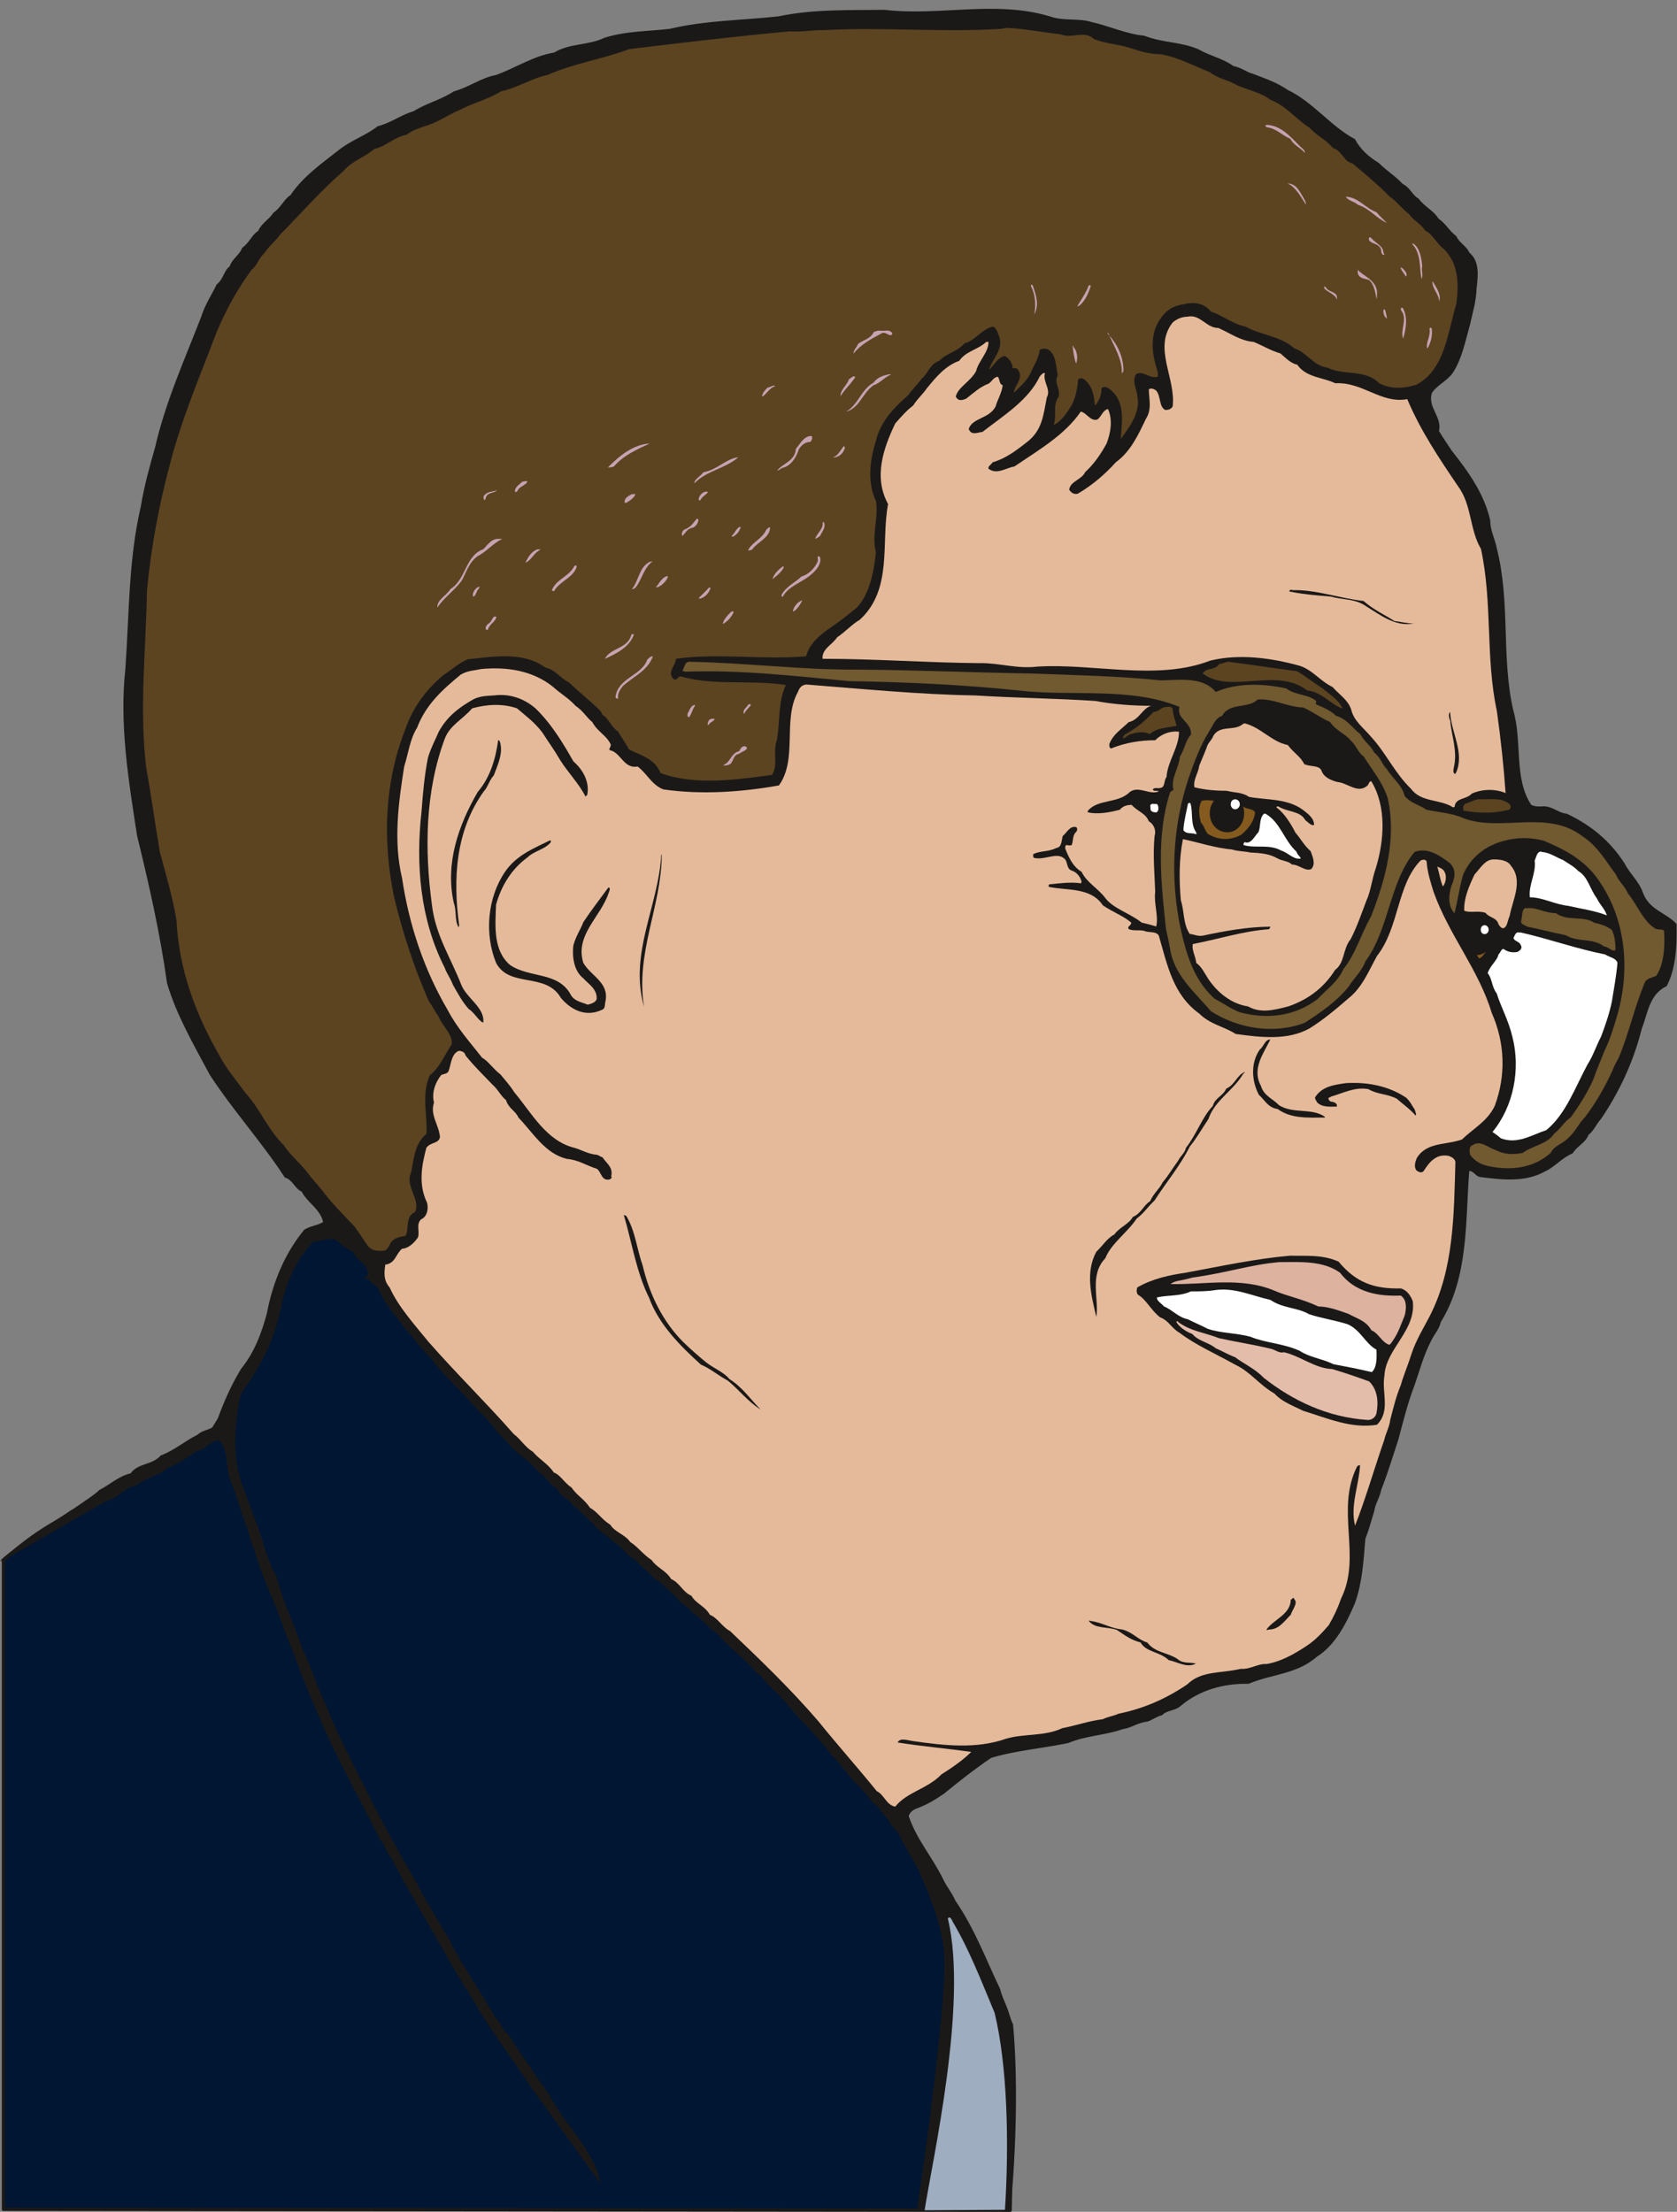
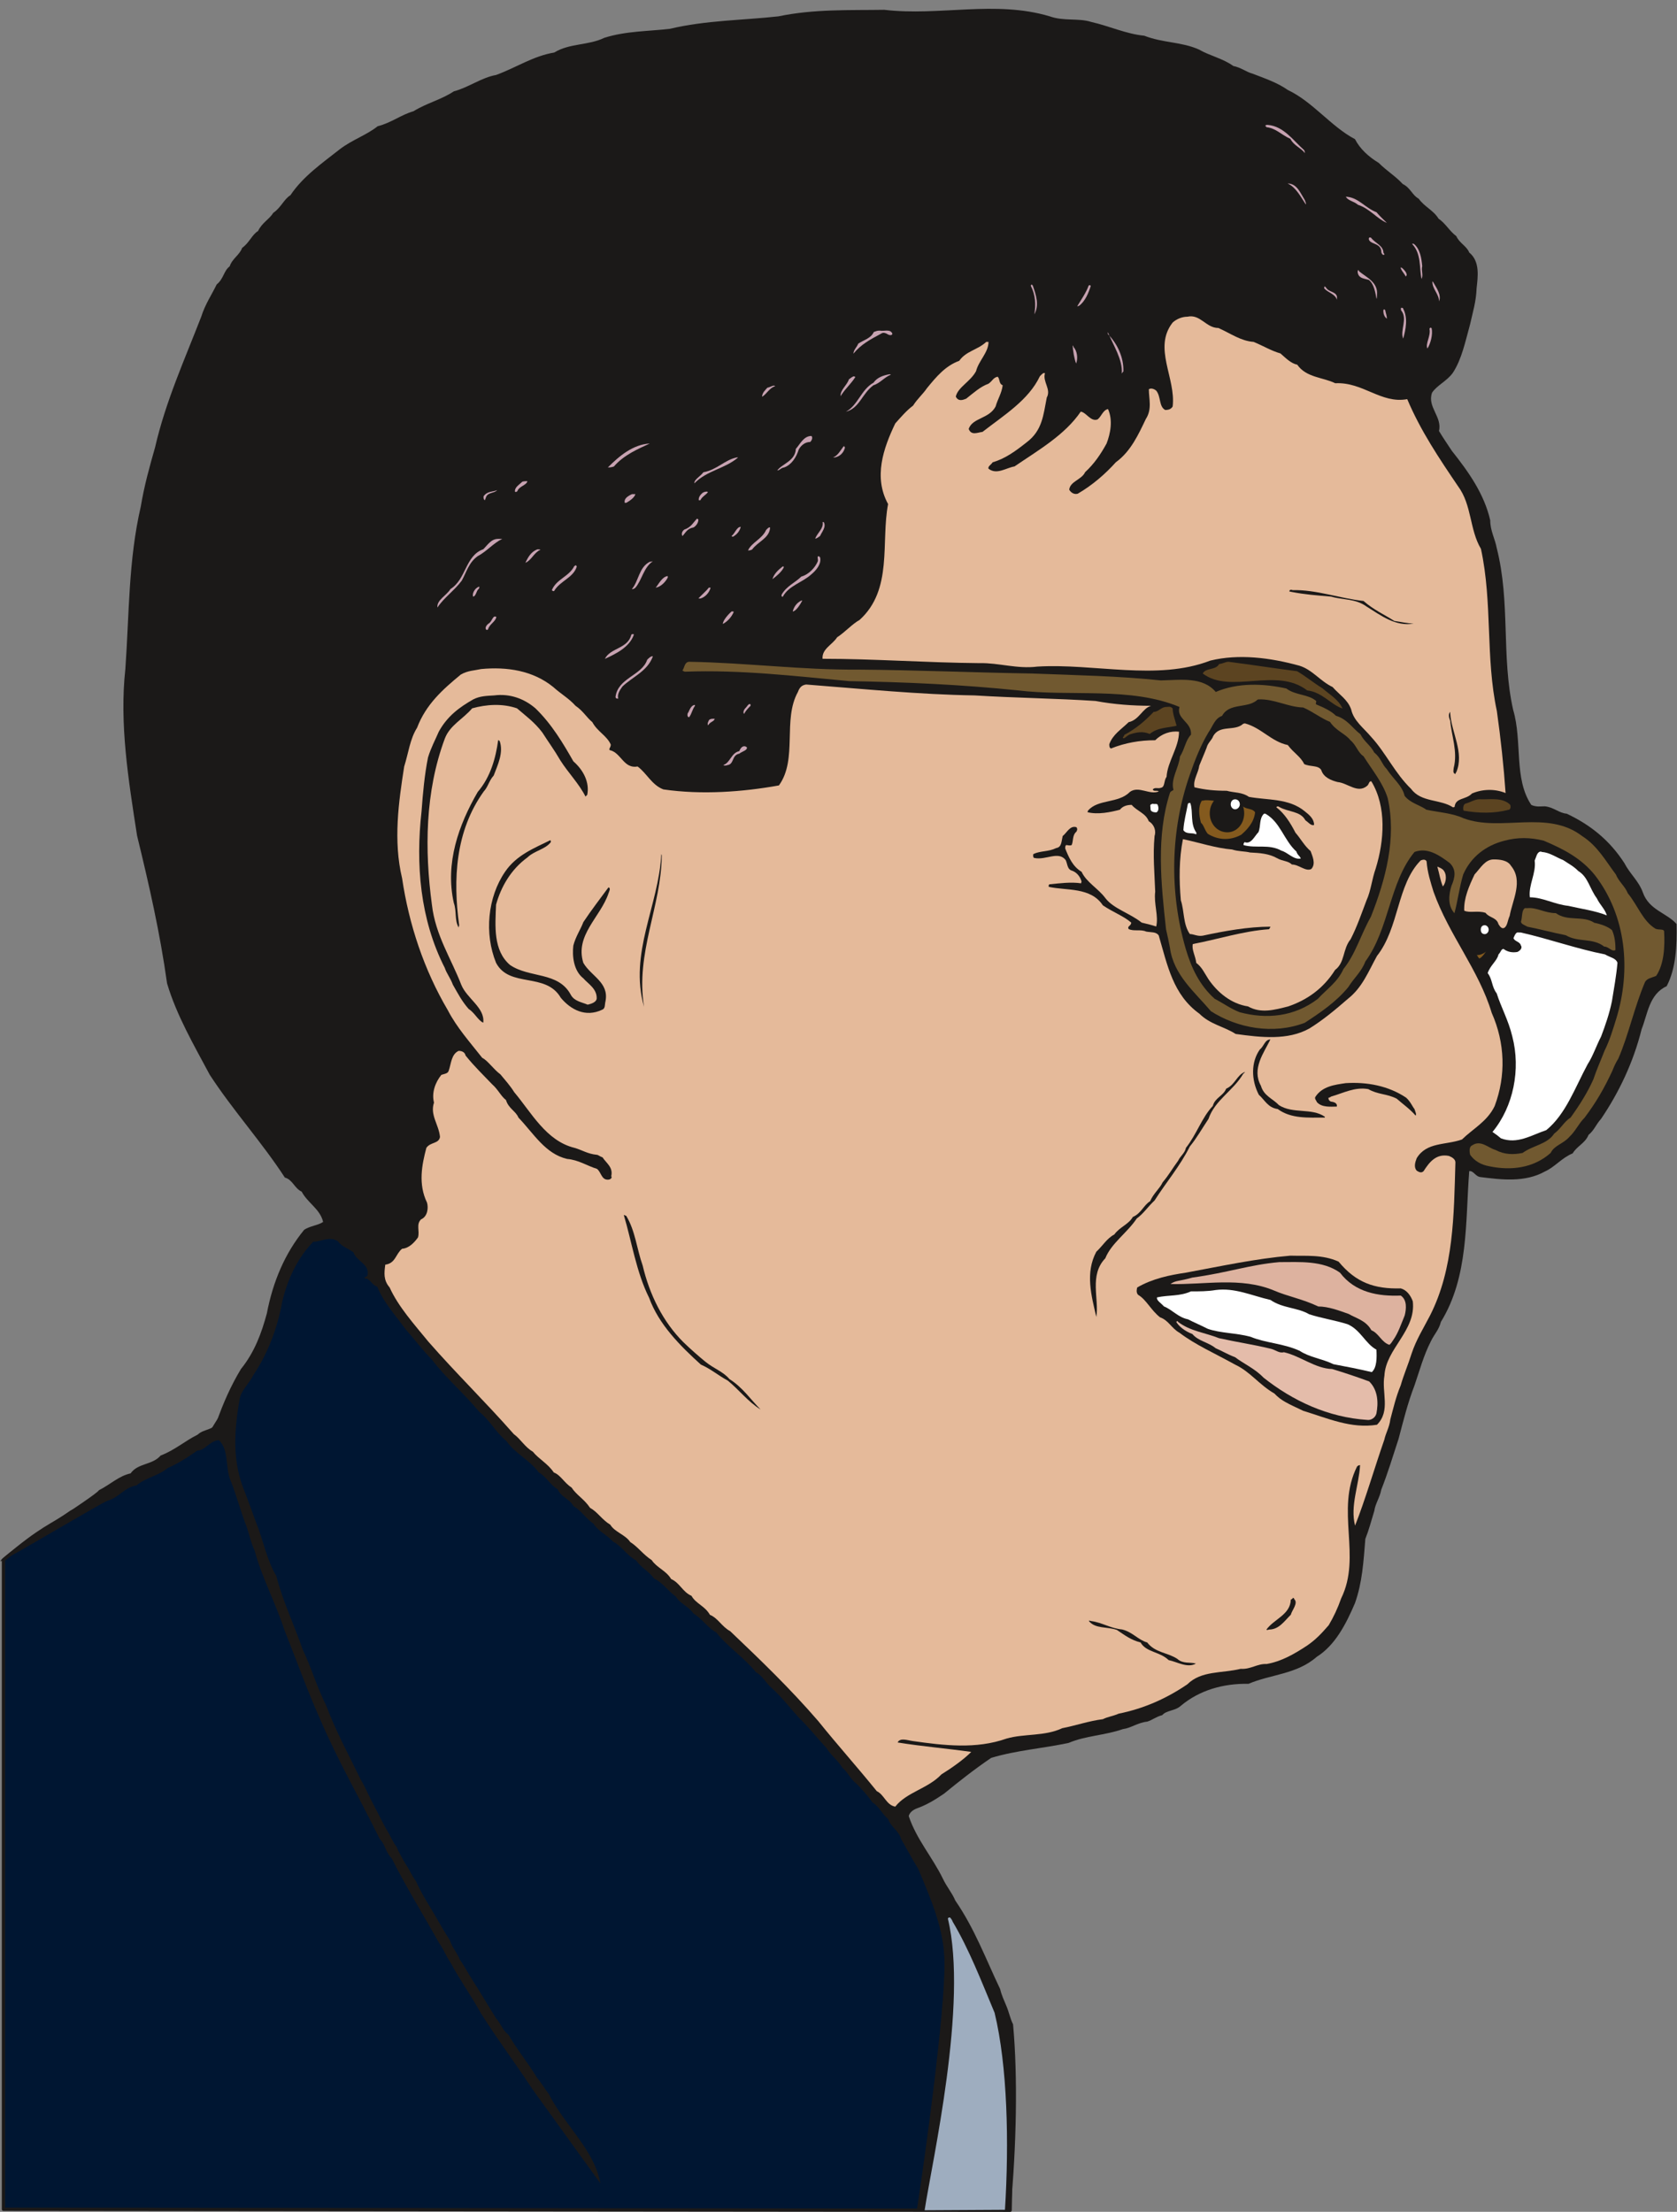
<svg xmlns="http://www.w3.org/2000/svg" xml:space="preserve" width="697.361" height="919.597" fill-rule="evenodd" stroke-linejoin="round" stroke-width="28.222" preserveAspectRatio="xMidYMid" version="1.2" viewBox="0 0 18451 24331">
  <rect x="0" y="0" width="18451" height="24331" fill="#808080" stroke="none" />
  <defs class="ClipPathGroup">
    <clipPath id="a" clipPathUnits="userSpaceOnUse">
      <path d="M0 0h18451v24331H0z" />
    </clipPath>
  </defs>
  <g class="SlideGroup">
    <g class="Slide" clip-path="url(#a)">
      <g class="Page">
        <g class="com.sun.star.drawing.ClosedBezierShape">
          <path fill="none" d="M19 13425h11124v10909H19z" class="BoundingBox" />
          <path fill="#001632" d="M11119 24057c-43-493 165-1493-389-2685-213-360-792-1361-868-1422l-6171-6503c-315 119-551 251-716 1229 0 104-471 762-695 1156-218 157-1158 627-1498 802-224 160-305 153-744 526v7143l11076 11 5-257Z" />
          <path fill="none" stroke="#1B1918" stroke-linejoin="miter" stroke-width="36" d="M11119 24057c-43-493 165-1493-389-2685-213-360-792-1361-868-1422l-6171-6503c-315 119-551 251-716 1229 0 104-471 762-695 1156-218 157-1158 627-1498 802-224 160-305 153-744 526v7143l11076 11 5-257Z" />
        </g>
        <g class="com.sun.star.drawing.ClosedBezierShape">
          <path fill="none" d="M4 96h18445v24214H4z" class="BoundingBox" />
          <path fill="#1B1918" d="m11118 24309-1029-5c89-582 303-2129 303-2703 0-378-155-721-290-1044-71-114-127-223-188-327-25-94-114-132-142-219-71-61-102-142-173-183-56-81-122-152-175-205-71-56-99-132-155-176-54-88-136-147-176-218-102-109-201-236-305-335-104-115-186-224-295-323-66-53-99-134-175-175-137-169-312-278-437-438-99-53-155-152-251-208-56-82-150-109-193-186-92-66-148-157-242-200-58-84-142-117-195-198-104-54-153-153-257-209-66-76-160-109-213-195-89-61-132-143-219-193-50-87-137-97-175-186-89-53-127-142-208-185-104-142-262-208-356-346-114-91-190-238-300-322-170-206-368-371-520-574-109-109-191-224-285-328-119-162-246-300-317-475-66-18-76-94-137-89-11-25 33-10 33-48 12-114-125-142-158-241-66-44-132-66-170-120-91-61-185 5-272 5-180 186-284 422-340 656-54 297-158 569-318 810-53 104-137 170-152 269-61 348-81 683 53 1006 46 119 84 229 127 343 82 203 120 422 224 592 71 279 198 541 289 807 99 205 155 413 259 616 102 277 252 551 381 818 44 71 72 142 115 226 56 109 109 208 155 300 53 81 81 160 124 213 28 71 66 127 94 181 48 66 76 142 120 198 55 124 127 238 193 348 63 109 119 208 180 302 25 81 81 137 109 213 53 71 86 142 130 209 94 147 180 294 269 436 58 66 76 138 137 181 97 170 218 312 315 475 56 66 84 122 127 175 175 345 503 617 569 985l-749-1038c-186-285-394-559-569-839-104-190-229-360-333-556-51-71-76-150-122-208-180-323-366-620-523-935-71-71-71-155-132-213-219-445-460-859-656-1318-147-328-264-659-393-982-104-315-247-574-328-874-41-86-56-170-84-251-66-170-109-333-170-493-76-152-20-361-140-470-104 10-150 115-236 115-109 76-208 142-328 193-99 86-241 104-340 190-137 23-190 132-322 170-54 15-1126 656-1176 666-5-64 1051-722 1084-783 125-63 219-157 348-185 79-114 241-91 330-196 158-61 267-160 409-231 66-63 175-48 203-129 77-219 163-412 272-592 150-186 226-394 285-612 66-346 198-661 411-920 66-43 153-48 208-86-33-142-170-208-236-333-81-38-99-132-185-155-252-388-569-736-826-1130-175-328-365-653-470-1006-78-559-198-1084-330-1625-96-618-195-1230-129-1832 43-602 33-1199 170-1789 38-229 96-437 157-650 115-503 328-973 508-1438 43-137 115-241 170-355 77-61 77-150 143-199 28-86 109-124 137-203 81-58 109-147 175-185 43-92 125-130 168-201 84-56 117-150 188-193 139-208 353-356 546-508 137-104 289-152 414-251 150-38 259-127 394-165 149-92 302-125 444-219 163-43 305-152 465-180 223-82 409-209 640-247 168-104 376-76 551-162 241-76 488-71 722-99 393-94 810-94 1193-137 394-82 784-66 1165-72 607 72 1219-108 1821 72 152 55 317 17 454 61 209 48 384 132 585 152 208 81 411 66 602 152 124 71 266 99 378 181 86 17 142 66 211 84 137 53 274 99 389 180 274 129 477 404 739 541 56 109 152 195 261 261 89 89 188 148 264 232 87 43 105 124 176 162 63 89 162 127 218 219 81 56 120 137 196 193 33 76 114 109 142 180 122 99 94 272 81 394-5 147-43 266-71 393-53 191-91 384-190 536-66 92-176 138-229 219-56 157 114 266 76 421 49 82 99 153 142 219 186 234 356 475 422 764 0 115 53 204 71 303 153 600 49 1192 181 1781 104 351 5 757 200 1047 56 25 104 15 148 15 99 10 160 76 241 81 269 127 475 297 635 544 61 119 157 195 203 322 69 196 262 224 371 348 5 231-5 488-109 684-193 88-209 307-275 472-91 366-251 699-447 988-56 61-76 127-137 175-38 94-127 122-175 204-119 48-198 152-307 200-219 122-480 89-704 61-61-5-76-71-127-66-43 554-5 1161-312 1659-21 86-72 134-110 213-81 158-124 323-180 485-76 198-124 394-175 587-64 196-120 381-191 561-15 84-66 155-76 231-33 110-61 214-99 310-20 247-33 478-114 706-99 232-219 465-422 592-218 192-508 192-749 296-280-5-541 71-744 241-64 59-158 48-206 104-66 16-109 54-165 71-104 11-181 72-267 82-203 71-406 71-597 152-284 61-574 81-853 165-191 130-351 257-519 394-104 71-193 124-302 163-43 17-76 45-86 83 86 257 261 452 376 689 43 91 99 152 137 241 213 310 333 638 493 973 15 66 43 124 66 180 33 76 43 142 76 208 53 574 38 1339-28 2040Z" />
        </g>
        <g class="com.sun.star.drawing.ClosedBezierShape">
          <path fill="none" d="M1574 307h14464v13455H1574z" class="BoundingBox" />
-           <path fill="#5C4421" d="M11085 307c198 10 383 48 584 71 127 53 259-51 368 53 137 51 272 56 405 99 109 38 213 66 323 66 198 33 371 130 541 196 99 76 213 89 307 147 130 56 262 79 366 160 175 66 279 213 427 305 86 94 185 132 256 221 109 38 119 152 218 172 143 122 285 237 407 364 86 58 135 134 211 190 61 81 137 114 183 186 91 48 124 142 200 198 170 162 170 399 142 607-99 327-124 716-436 889-143 46-285 51-412-15-152-158-394-82-566-171-160-20-226-167-369-213-152-137-360-142-536-239-142-28-246-122-381-165-76-99-198-109-297-81-119 15-195 66-261 162-99 143-99 323-54 488 10 48 38 104 26 147-87 28-163-76-239-27-46 83 10 165 15 241 38 180-86 338-181 470 10-191 56-414-127-551-31-23-59-28-86-6 0 77-28 143-72 191-10-99-22-213-119-290-28-17-56-12-66 5-10 105-28 196-71 280-56 86-109 175-198 218 38-104-16-218 56-312 20-86-56-153-11-234-22-104-17-226-104-284-38-13-71-13-94 5-15 104-71 175-104 261-48 89-119 148-180 209 0-76 109-153 48-247-20-38-48-15-63-23 0-53-33-101-84-134-76 10-125 109-175 152 27-109 165-223 111-366-17-50-33-99-71-109-127 33-193 153-312 186-76 91-203 109-275 190-109 38-124 142-195 198-56 77-109 120-147 181-160 137-308 294-356 503-71 223-94 459 0 660 33 185-51 384 0 564-23 223-71 460-208 607-99 81-181 147-285 218-122 82-241 182-274 319-475 43-973-38-1433 28-5 76-91 142-38 208 10 25 33 20 38 20 23-10 28-38 56-33 366 105 775 33 1153 94-89 186-61 404-99 607-48 138 18 272-53 381-406 56-854 117-1227-20-63-165-234-198-348-262-38-78-84-127-117-193-76-48-101-142-172-185-8-15-18-33-23-43-115-114-237-208-346-313-96-48-152-142-261-165-252-180-569-119-850-91-104 38-180 119-266 170-199 163-346 371-422 594-236 597-252 1227-127 1850 99 408 221 777 383 1148 44 61 72 119 110 175 43 104 155 190 142 300-86 127-125 246-241 340-97 213-21 455-38 645-135 114-135 274-168 422-71 157 109 299 43 437-114 53-61 190-104 261-71 13-137 28-165 82-26 45-43 83-81 83-72 5-133-5-171-56-53-81-96-142-142-208-134-142-251-256-361-404-58-71-109-124-162-195-84-109-186-188-257-297-183-181-259-399-421-574-104-143-214-272-285-409-269-465-449-958-475-1494-45-262-117-503-183-749-53-313-96-628-152-940-75-655 0-1295 10-1937 46-477 132-942 254-1394 130-503 333-973 513-1450 104-247 224-465 384-684 63-48 81-132 134-175 56-86 127-137 181-213 231-234 449-485 696-699 99-114 241-155 338-241 137-33 218-132 355-157 66-51 127-67 198-94 148-39 257-127 381-176 166-86 319-119 461-208 180-38 345-147 511-180 294-130 617-176 901-285 595-71 1181-142 1766-195 137 10 261-18 378-13 660-37 1300 28 1951-15 33-5 45-10 66-10Z" />
        </g>
        <g class="com.sun.star.drawing.ClosedBezierShape">
          <path fill="none" d="M9050 3480h7517v5403H9050z" class="BoundingBox" />
          <path fill="#E5BA9A" d="M13064 3484c143-32 204 124 341 124 137 61 246 143 388 153 110 46 196 99 295 127 61 53 114 109 185 124 99 143 285 138 418 204 305-16 503 228 792 175 148 350 351 651 559 958 153 206 125 475 252 689 129 597 48 1191 175 1784 43 305 76 612 96 902-119-49-256-44-370 5-66 71-181 43-191 147-8 5-18 5-18 5-137-91-350-53-459-201-181-175-280-398-437-569-87-104-196-180-224-307-38-109-132-163-204-246-137-65-224-192-366-235-322-89-668-132-980-56-584 226-1278 28-1903 66-223 28-426-43-633-38-587-5-1161-48-1730-48-9-109 109-155 160-236 92-61 168-148 247-191 370-335 233-853 314-1275-162-295-53-612 79-887 64-72 125-143 196-196 48-76 109-127 152-191 104-127 203-246 356-302 76-109 203-119 297-208h25c0 117-109 208-137 322-63 117-200 176-223 280 28 56 76 38 114 23 84-66 155-132 246-165 46-33 51-66 100-77 28 23 11 77 56 94-12 92-56 153-78 234-73 137-253 122-296 246 28 77 99 39 152 33 238-185 507-350 631-612 23-23 38-43 56-33-28 94 71 176 20 267-38 193-48 363-223 494-119 94-236 180-372 218-18 28-56 46-46 71 90 71 194-10 286-25 264-180 554-346 729-603 63 10 109 114 185 86 43-33 59-104 115-114 55 124 27 267-16 379-66 120-137 224-236 315-38 84-165 100-175 193 23 39 61 54 94 44 162-94 305-219 419-346 165-119 251-311 330-476 71-109 33-223 33-327 26-18 64 0 81 15 54 66 28 175 99 213 39 0 64-10 82-38 38-312-219-645 0-924 43-39 104-64 162-64Z" />
        </g>
        <g class="com.sun.star.drawing.ClosedBezierShape">
          <path fill="none" d="M14186 6488h1369v380h-1369z" class="BoundingBox" />
          <path fill="#1B1918" d="M14224 6492c256-7 519 91 778 119 114 100 229 149 339 220 76 10 142 28 213 28-196 38-362-89-519-187-122-89-264-71-389-109-156-13-290-23-433-51-17-5-27-5-27-5 0-22 20-22 38-15Z" />
        </g>
        <g class="com.sun.star.drawing.ClosedBezierShape">
          <path fill="none" d="M7508 7280h10806v5573H7508z" class="BoundingBox" />
          <path fill="#715930" d="M7584 7280c619 10 1232 91 1859 86 640 5 1285 33 1910 43 480 18 968 28 1420 76 214-5 461-43 603 127 241-104 526-94 777-38 99 76 241 61 328 137 5 10-10 26 0 38 81 33 165 72 218 125 127 38 181 137 269 203 44 86 110 119 153 203 71 54 81 125 137 181 71 109 170 180 196 294 66 82 165 99 241 153 137 28 289 38 409 94 411 152 919-99 1303 195 170 109 256 269 371 422 33 81 99 127 132 208 109 132 165 306 305 390 40 15 83 0 94 25 10 170 0 363-87 493-51 23-94 23-122 66-119 279-180 579-294 843-33 54-49 92-66 135-92 198-181 350-305 515-71 72-99 148-170 214-66 76-165 91-204 175-190 168-436 196-673 147-96-17-167-61-213-127-10-43-10-91 23-104 94-63 175 28 256 51 99 53 199 53 298 33 114-84 271-94 348-213 71-51 109-132 180-176 99-137 188-279 251-421 38-114 84-214 122-313 59-119 92-233 130-355 165-536 109-1130-234-1576-152-190-350-290-564-381-152-38-289-38-432 0-208 53-370 180-454 371-43 142-59 289-97 427-78-87-61-209-33-300 43-99 54-180-18-252-119-89-246-175-388-122-277 336-277 845-541 1205-43 115-130 186-186 280-137 167-312 284-480 394-350 134-744 58-1033-127-176-209-412-399-451-699-15-79-28-137-43-203-56-514-109-1025 43-1500 10-23 33-23 39-33-34-119 61-246 71-366 56-88 61-180 122-241 10-142-165-170-127-305-537-226-1205-111-1784-183-612-63-1234-91-1847-101-602-56-1198-127-1811-104-17-5-27-13-27-13 22-25 22-96 76-96Z" />
        </g>
        <g class="com.sun.star.drawing.ClosedBezierShape">
          <path fill="none" d="M13233 7280h1539v515h-1539z" class="BoundingBox" />
          <path fill="#5C4421" d="M13517 7280c258 33 499 71 755 104 105 63 182 129 276 186 81 71 180 125 223 224-124-39-223-181-389-199-338-262-842 46-1149-186 33-66 142-33 180-104 43-5 71-25 104-25Z" />
        </g>
        <g class="com.sun.star.drawing.ClosedBezierShape">
          <path fill="none" d="M4230 7353h12303v12523H4230z" class="BoundingBox" />
          <path fill="#E5BA9A" d="M5293 7360c284-27 569 16 792 196 94 84 175 127 247 208 83 56 121 127 185 180 56 105 160 148 203 247 0 33-28 51-10 61 124 28 152 208 305 180 99 71 155 203 284 252 423 61 872 28 1271-44 209-289 38-721 209-1028 20-56 48-76 91-82 630 49 1242 110 1854 120 450 28 907 33 1329 61 203 38 411 53 612 53-97 28-130 155-247 180-86 84-172 133-213 242 0 23 0 38 18 48 157-63 317-91 487-91 72-72 168-105 262-94 0 175-127 327-137 497-33 44-15 110-61 120-38 13-64-10-91 18 10 28 48 5 66 22-99 44-221-66-318 6-127 129-350 76-460 205-5 8-5 18-5 18 115 28 252 0 356-28 33-43 86-53 129-53 61 71 155 91 188 180 64 38 82 109 64 163-20 213 0 411 7 612-17 132 39 269 11 383-44-15-99-28-160-43-130-104-310-152-399-269-81-109-208-173-262-290-99-58-142-162-180-256 0-20 0-28 10-38 18 0 38 10 61 0 20-43 5-109 53-148 13-27 8-33 0-48-71-23-104 59-152 97-15 61-10 122-71 132-87 43-170 28-252 66-5 20 0 43 11 43 127 28 264-81 345 23 23 48 15 104 76 119 56 23 89 76 99 120-5 7-5 17-5 17-114-17-236 0-350 11-5 5-11 17-5 28 195 43 459 0 594 203 112 76 231 119 312 190 0 38-48 38-28 71 56 28 132 0 193 28 54 10 110 0 138 43 96 329 157 652 447 860 119 119 275 142 399 223 280 39 574 72 811-60 157-97 294-214 426-328 158-125 224-300 318-470 246-313 218-783 480-1050 28-13 56-13 66 10 10 127 43 224 76 333 170 477 498 859 640 1332 148 333 158 693 33 1026-81 170-241 251-360 368-181 64-389 26-498 206-18 46-33 99 0 137 28 18 53 28 76 5 66-104 142-195 279-167 38 15 71 38 71 71-17 579-17 1168-279 1684-76 147-152 266-203 419-38 122-86 231-120 350-53 127-81 252-114 374-10 86-51 152-66 223-109 313-208 656-322 946-56-219 43-443 55-666-17 0-27 10-33 15-241 483 54 986-175 1451-38 109-84 206-137 295-81 94-147 162-236 223-142 94-285 176-447 204-104-5-176 61-285 53-209 51-433 18-587 170-234 160-486 269-755 323-63 28-119 33-175 61-158 20-300 71-447 99-191 91-417 58-612 114-336 119-689 76-1029 28-61-8-142-41-170 15 264 43 541 66 810 104-81 82-213 176-328 247-147 157-383 195-508 355-99-17-121-132-203-170-218-269-437-513-645-772-312-361-635-671-968-988-94-51-132-142-223-180-56-99-155-122-203-209-99-43-127-142-224-185-56-94-156-122-214-208-94-61-148-143-236-199-54-81-171-109-219-190-94-57-137-138-223-186-66-99-148-138-204-224-81-51-119-137-195-165-66-99-165-147-231-229-87-50-132-137-209-193-317-360-632-665-939-1016-158-193-333-388-427-597-70-81-60-162-48-251 114-15 114-119 185-175 76-5 137-71 175-125 21-71-23-142 33-198 76-33 82-132 66-185-99-204-56-417-7-602 45-66 137-43 150-120-13-137-112-241-66-378-28-109 15-224 81-305 38-13 71-13 81-46 28-81 28-180 109-218 46 0 71 23 76 51 100 124 194 213 293 317 63 54 96 130 152 173 28 94 109 122 137 193 168 175 295 399 536 455 125 10 219 76 328 109 48 38 48 119 119 119 33 0 51-23 38-38 23-99-53-142-96-208-33-10-46-28-66-28-99-10-160-53-242-76-312-76-475-389-663-612-48-77-101-133-152-196-81-61-137-150-201-183-142-180-279-333-378-523-262-445-427-941-503-1451-99-414-38-841 23-1230 48-152 63-302 142-427 97-256 282-421 480-584 76-45 153-45 224-61Z" />
        </g>
        <g class="com.sun.star.drawing.ClosedBezierShape">
          <path fill="none" d="M4612 7645h1857v3606H4612z" class="BoundingBox" />
          <path fill="#1B1918" d="M5436 7650c171-22 328 33 455 142 181 175 306 388 418 584 109 94 180 231 152 368-13 10-18 16-18 21-71-143-190-262-277-399-66-114-132-203-199-308-86-114-185-185-279-266-163-56-338-43-493 0-101 119-245 185-301 333-218 586-223 1226-142 1827 38 335 214 597 323 881 62 153 262 252 242 417-56-23-94-109-160-150-76-86-120-173-174-267-28-76-71-127-89-185-274-536-321-1143-256-1723 15-204 33-402 71-592 33-109 81-196 119-285 94-170 224-266 380-355 76-38 152-38 228-43Z" />
        </g>
        <g class="com.sun.star.drawing.ClosedBezierShape">
          <path fill="none" d="M12919 7693h2386v3484h-2386z" class="BoundingBox" />
          <path fill="#1B1918" d="M13845 7694c170-9 323 84 494 89 109 48 198 120 294 158 66 99 165 127 226 203 64 53 82 137 143 175 96 153 213 291 266 461 99 442-23 896-185 1305-109 191-170 413-302 575-64 143-181 219-282 328-259 198-565 226-860 147-99-38-183-101-274-147-170-152-257-343-318-546-184-631-169-1309 43-1917 56-163 122-328 204-465 53-76 71-157 152-185 76-143 269-82 378-168 11-13 21-13 21-13Z" />
        </g>
        <g class="com.sun.star.drawing.ClosedBezierShape">
          <path fill="none" d="M12354 7775h592v349h-592z" class="BoundingBox" />
          <path fill="#5C4421" d="M12831 7777c27 0 43-11 71 16 0 61 28 128 43 191-99 23-208 18-295 90-77-33-148-18-219 5-33 15-43 33-66 43-27-5 5-20 5-38 127-67 228-153 323-253 56 0 82-54 138-54Z" />
        </g>
        <g class="com.sun.star.drawing.ClosedBezierShape">
-           <path fill="none" d="M13523 7770h1539v797h-1539z" class="BoundingBox" />
          <path fill="#1B1918" d="M13845 7776c214-26 413 31 598 130 94 56 170 123 247 181 66 77 138 127 181 204 76 77 132 171 190 247-129 66-261-5-389-23-115-176-348-163-447-357-120-20-191-109-290-162-62-95-181-110-280-110-56 15-99 0-132 20 93-58 193-130 322-130Z" />
        </g>
        <g class="com.sun.star.drawing.ClosedBezierShape">
          <path fill="none" d="M15941 7830h113v686h-113z" class="BoundingBox" />
          <path fill="#1B1918" d="M15956 7848c13 211 157 433 67 646-10 11-10 21-10 21-34-10-19-48-19-66 47-181-25-357-38-519-15-39-24-72 0-99v17Z" />
        </g>
        <g class="com.sun.star.drawing.ClosedBezierShape">
          <path fill="none" d="M12978 7958h2235v3160h-2235z" class="BoundingBox" />
          <path fill="#E5BA9A" d="M13698 7958c180 48 289 200 471 238 61 84 142 127 180 209 66 33 155 10 188 66 25 81 109 114 180 132 110 10 219 129 323 43 25-18 20-56 48-51 170 280 142 654 48 959-43 122-53 246-101 350-56 147-104 290-175 428-89 109-61 256-171 338-127 203-307 330-515 401-149 38-301 81-443 0-186-28-338-155-437-302-43-66-71-132-132-176-10-81-53-147-38-208 279-53 553-143 838-163 15-18 15-28 15-28-241 0-508 48-744 99-58 10-99-18-142-18-76-109-59-251-99-371-20-228-20-455 23-673 180 38 360 99 541 114 71 23 137 18 198 33 109 5 208 13 294 61 67 38 121 28 166 71 77 0 153 82 214 49 53-59 10-143-8-196-71-61-109-137-167-203-56-109-122-213-210-279 0-6 15-16 28-6 103 61 235 44 291 148 33 23 66 66 96 51 0-66-53-110-101-148-176-147-413-122-616-160-76-54-163-44-244-67-132 0-236-10-355-38-18-81 43-157 53-239 28-71 56-132 81-198 13-53 56-81 71-124 71-132 236-51 330-137 11-5 21-5 21-5Z" />
        </g>
        <g class="com.sun.star.drawing.ClosedBezierShape">
          <path fill="none" d="M4963 8143h551v2062h-551z" class="BoundingBox" />
          <path fill="#1B1918" d="M5498 8153c44 127-22 261-66 378-53 59-62 125-110 176-313 437-339 968-270 1472-5 10-5 25-5 25-48-81-21-180-54-271-98-438 54-860 263-1221 143-166 199-379 225-569 7 0 7 0 17 10Z" />
        </g>
        <g class="com.sun.star.drawing.ClosedBezierShape">
          <path fill="none" d="M13921 1374h437v312h-437z" class="BoundingBox" />
          <path fill="#C7A2B1" d="M13949 1374c176 15 281 173 400 278 8 18 8 28 8 33-41-58-122-82-160-158-100-43-154-115-263-128-5-10-5-10-12-10 0-15 12-15 27-15Z" />
        </g>
        <g class="com.sun.star.drawing.ClosedBezierShape">
          <path fill="none" d="M14168 2019h202v231h-202z" class="BoundingBox" />
          <path fill="#C7A2B1" d="M14180 2019c93 10 126 102 176 182 6 20 16 33 11 48-56-82-106-187-199-230h12Z" />
        </g>
        <g class="com.sun.star.drawing.ClosedBezierShape">
          <path fill="none" d="M14808 2164h452v289h-452z" class="BoundingBox" />
          <path fill="#C7A2B1" d="M14830 2166c121 15 197 125 314 168 44 52 77 80 115 118-109-45-186-156-318-199-45-39-106-44-133-87 0-4 17 0 22 0Z" />
        </g>
        <g class="com.sun.star.drawing.ClosedBezierShape">
          <path fill="none" d="M15060 2612h172v194h-172z" class="BoundingBox" />
          <path fill="#C7A2B1" d="M15087 2618c44 57 134 85 134 162 10 10 10 20 10 20-10 13-28-5-33-25 0-57-33-77-78-95-27-10-55-24-60-49 0-13 5-18 5-18 7 0 17-4 22 5Z" />
        </g>
        <g class="com.sun.star.drawing.ClosedBezierShape">
          <path fill="none" d="M15537 2681h114v389h-114z" class="BoundingBox" />
          <path fill="#C7A2B1" d="M15557 2684c68 56 83 160 91 243-13 53 15 99-8 142-26-127 0-275-103-385 0-4 15-4 20 0Z" />
        </g>
        <g class="com.sun.star.drawing.ClosedBezierShape">
          <path fill="none" d="M15410 2941h68v101h-68z" class="BoundingBox" />
          <path fill="#C7A2B1" d="M15427 2948c22 20 50 49 50 77-6 16-11 16-11 16-12-28-56-73-56-100 5 0 10 7 17 7Z" />
        </g>
        <g class="com.sun.star.drawing.ClosedBezierShape">
          <path fill="none" d="M14937 2969h215v320h-215z" class="BoundingBox" />
          <path fill="#C7A2B1" d="M14955 2986c80 65 210 121 195 259 0 15 0 33-5 43-13-71-28-166-85-209-53-16-105-16-120-72-4-16-4-28 5-38l10 17Z" />
        </g>
        <g class="com.sun.star.drawing.ClosedBezierShape">
          <path fill="none" d="M15760 3096h83v220h-83z" class="BoundingBox" />
          <path fill="#C7A2B1" d="M15770 3106c34 61 92 138 63 209 0-81-77-138-73-219 5 0 10 10 10 10Z" />
        </g>
        <g class="com.sun.star.drawing.ClosedBezierShape">
          <path fill="none" d="M11341 3132h69v328h-69z" class="BoundingBox" />
          <path fill="#C7A2B1" d="M11364 3144c34 99 73 210 16 314 18-104 13-215-39-314 0-10 12-22 23 0Z" />
        </g>
        <g class="com.sun.star.drawing.ClosedBezierShape">
          <path fill="none" d="M11852 3137h149v233h-149z" class="BoundingBox" />
          <path fill="#C7A2B1" d="M12000 3149c-23 72-61 167-128 215-10 5-20 5-20 5 43-72 97-148 125-225 5-10 23-10 23 5Z" />
        </g>
        <g class="com.sun.star.drawing.ClosedBezierShape">
          <path fill="none" d="M14569 3150h143v150h-143z" class="BoundingBox" />
          <path fill="#C7A2B1" d="M14589 3162c28 54 111 43 121 103v33c-21-64-93-77-136-121-12-15 0-15 0-27 10 0 5 12 15 12Z" />
        </g>
        <g class="com.sun.star.drawing.ClosedBezierShape">
          <path fill="none" d="M15412 3386h59v340h-59z" class="BoundingBox" />
          <path fill="#C7A2B1" d="M15438 3396c54 100 29 232 0 329-37-92 54-219-23-312-4-17 0-22 0-27 12 0 23 0 23 10Z" />
        </g>
        <g class="com.sun.star.drawing.ClosedBezierShape">
          <path fill="none" d="M15219 3403h41v105h-41z" class="BoundingBox" />
          <path fill="#C7A2B1" d="M15241 3413c5 31 18 59 18 93-29-21-39-55-39-88 0-13 10-22 21-5Z" />
        </g>
        <g class="com.sun.star.drawing.ClosedBezierShape">
          <path fill="none" d="M15699 3604h58v232h-58z" class="BoundingBox" />
          <path fill="#C7A2B1" d="M15751 3609c16 72-12 172-46 225-25-53 39-138 23-215 0-10 11-15 11-15l12 5Z" />
        </g>
        <g class="com.sun.star.drawing.ClosedBezierShape">
          <path fill="none" d="M9390 3637h429v255h-429z" class="BoundingBox" />
          <path fill="#C7A2B1" d="M9680 3637c44 10 115-22 138 33 0 20-28 20-46 10-25-15-53-28-77-10-124 66-224 121-305 220 0-39 38-72 53-110 67-44 138-57 171-128 28-10 38-15 66-15Z" />
        </g>
        <g class="com.sun.star.drawing.ClosedBezierShape">
          <path fill="none" d="M12189 3653h173v457h-173z" class="BoundingBox" />
          <path fill="#C7A2B1" d="M12189 3675c105 106 176 258 171 411-13 13-13 18-18 23 13-153-98-318-153-456v22Z" />
        </g>
        <g class="com.sun.star.drawing.ClosedBezierShape">
          <path fill="none" d="M11801 3800h52v201h-52z" class="BoundingBox" />
          <path fill="#C7A2B1" d="M11811 3817c41 43 51 126 29 182-22-56-34-139-39-199 5 7 10 7 10 17Z" />
        </g>
        <g class="com.sun.star.drawing.ClosedBezierShape">
          <path fill="none" d="M9307 4117h495v413h-495z" class="BoundingBox" />
          <path fill="#C7A2B1" d="M9786 4117c5 0 10 0 15 5-71 28-119 94-191 116-127 93-153 253-303 291 133-71 166-242 303-319 43-60 110-81 176-93Z" />
        </g>
        <g class="com.sun.star.drawing.ClosedBezierShape">
          <path fill="none" d="M9248 4140h163v220h-163z" class="BoundingBox" />
          <path fill="#C7A2B1" d="M9406 4155c-43 66-105 123-143 181-10 13-15 23-15 23-4-71 71-120 92-186 23-18 38-28 51-33 10 0 25 5 15 15Z" />
        </g>
        <g class="com.sun.star.drawing.ClosedBezierShape">
          <path fill="none" d="M8385 4242h144v125h-144z" class="BoundingBox" />
          <path fill="#C7A2B1" d="M8528 4249c-61 16-90 83-143 116 0-43 33-72 58-100 34-5 72-37 85-16Z" />
        </g>
        <g class="com.sun.star.drawing.ClosedBezierShape">
          <path fill="none" d="M8552 4796h385v380h-385z" class="BoundingBox" />
          <path fill="#C7A2B1" d="m8927 4796 5 5c10 17 0 45-18 61-53 0-97 33-125 81-28 90-82 171-161 199-38 5-49 33-76 33 50-71 199-104 204-237 48-54 87-142 171-142Z" />
        </g>
        <g class="com.sun.star.drawing.ClosedBezierShape">
          <path fill="none" d="M6688 4878h462v265h-462z" class="BoundingBox" />
          <path fill="#C7A2B1" d="M7149 4879c-125 58-285 125-395 253-28 10-49 10-66 10 122-123 275-253 461-263Z" />
        </g>
        <g class="com.sun.star.drawing.ClosedBezierShape">
          <path fill="none" d="M9164 4905h134v128h-134z" class="BoundingBox" />
          <path fill="#C7A2B1" d="M9297 4922c-11 50-49 98-111 110h-22c55-17 84-82 122-127 0 5 6 12 11 17Z" />
        </g>
        <g class="com.sun.star.drawing.ClosedBezierShape">
          <path fill="none" d="M7640 5032h483v286h-483z" class="BoundingBox" />
          <path fill="#C7A2B1" d="M8106 5032h15c-142 124-344 143-481 285-4-43 66-76 99-122 148-26 234-136 367-163Z" />
        </g>
        <g class="com.sun.star.drawing.ClosedBezierShape">
          <path fill="none" d="M5665 5293h139v121h-139z" class="BoundingBox" />
          <path fill="#C7A2B1" d="M5802 5293c-5 44-93 56-110 111-16 10-16 10-26 5-6-49 48-77 82-111 23-5 39-5 54-5Z" />
        </g>
        <g class="com.sun.star.drawing.ClosedBezierShape">
          <path fill="none" d="M5320 5392h152v111h-152z" class="BoundingBox" />
          <path fill="#C7A2B1" d="M5470 5392c-33 38-110 20-126 87-7 13-7 23-7 23-16 0-20-33-16-43 39-57 100-47 149-67Z" />
        </g>
        <g class="com.sun.star.drawing.ClosedBezierShape">
          <path fill="none" d="M7688 5408h103v96h-103z" class="BoundingBox" />
          <path fill="#C7A2B1" d="m7779 5408 10 5c-18 29-67 51-83 90h-18c-4-34 18-61 44-83 23-12 34-12 47-12Z" />
        </g>
        <g class="com.sun.star.drawing.ClosedBezierShape">
          <path fill="none" d="M6872 5436h121v96h-121z" class="BoundingBox" />
          <path fill="#C7A2B1" d="M6991 5436c-13 44-72 78-100 95h-18c-9-46 33-73 80-95h38Z" />
        </g>
        <g class="com.sun.star.drawing.ClosedBezierShape">
          <path fill="none" d="M7501 5704h185v194h-185z" class="BoundingBox" />
          <path fill="#C7A2B1" d="M7684 5715c0 39-28 72-53 87-73 13-85 57-123 95-15-28 0-57 22-72 73-23 101-82 139-120l15 10Z" />
        </g>
        <g class="com.sun.star.drawing.ClosedBezierShape">
          <path fill="none" d="M8969 5743h105v183h-105z" class="BoundingBox" />
          <path fill="#C7A2B1" d="M9063 5743c31 53-22 110-40 153-21 15-44 33-54 28 27-66 94-110 82-181h12Z" />
        </g>
        <g class="com.sun.star.drawing.ClosedBezierShape">
          <path fill="none" d="M8049 5796h101v109h-101z" class="BoundingBox" />
          <path fill="#C7A2B1" d="M8149 5801c-16 51-44 77-78 100-10 5-22 0-22-5 38-28 56-100 100-100v5Z" />
        </g>
        <g class="com.sun.star.drawing.ClosedBezierShape">
          <path fill="none" d="M8230 5801h243v255h-243z" class="BoundingBox" />
          <path fill="#C7A2B1" d="M8472 5815c-15 109-133 143-197 230-18 10-33 10-45 10 38-87 155-125 199-225 15-15 28-32 43-28v13Z" />
        </g>
        <g class="com.sun.star.drawing.ClosedBezierShape">
          <path fill="none" d="M4812 5928h715v756h-715z" class="BoundingBox" />
          <path fill="#C7A2B1" d="M5480 5928h46c-99 48-170 137-270 190-100 71-125 180-176 270-81 109-195 186-267 295-11-81 100-132 143-203 175-110 162-367 361-438 49-48 87-114 163-114Z" />
        </g>
        <g class="com.sun.star.drawing.ClosedBezierShape">
          <path fill="none" d="M5781 6043h165v149h-165z" class="BoundingBox" />
          <path fill="#C7A2B1" d="M5945 6048c-72 33-97 115-164 143 27-59 61-121 131-148 18 0 33 0 33 5Z" />
        </g>
        <g class="com.sun.star.drawing.ClosedBezierShape">
          <path fill="none" d="M8599 6119h429v447h-429z" class="BoundingBox" />
          <path fill="#C7A2B1" d="M9023 6131c18 71-43 143-96 187-100 91-249 124-315 247-22 0-10-28-10-28 58-95 148-128 214-194 87-25 154-102 182-169 5-28-13-55 10-55 5 0 5 5 15 12Z" />
        </g>
        <g class="com.sun.star.drawing.ClosedBezierShape">
          <path fill="none" d="M6952 6175h231v307h-231z" class="BoundingBox" />
          <path fill="#C7A2B1" d="M7182 6175c-100 66-120 209-192 291-18 15-28 15-38 15 77-92 77-240 197-301 18 0 23-5 33-5Z" />
        </g>
        <g class="com.sun.star.drawing.ClosedBezierShape">
          <path fill="none" d="M6071 6217h276v288h-276z" class="BoundingBox" />
          <path fill="#C7A2B1" d="M6346 6233c-38 123-182 156-248 266-5 10-17 0-27-5 48-123 191-151 247-266 15-10 20-10 20-10l8 15Z" />
        </g>
        <g class="com.sun.star.drawing.ClosedBezierShape">
          <path fill="none" d="M8499 6231h126v142h-126z" class="BoundingBox" />
          <path fill="#C7A2B1" d="M8624 6240c-20 48-87 103-125 131 15-54 58-98 110-138 10-5 15 0 15 7Z" />
        </g>
        <g class="com.sun.star.drawing.ClosedBezierShape">
          <path fill="none" d="M7213 6337h135v129h-135z" class="BoundingBox" />
          <path fill="#C7A2B1" d="M7347 6354c-23 44-73 101-133 111 33-39 72-123 133-128v17Z" />
        </g>
        <g class="com.sun.star.drawing.ClosedBezierShape">
          <path fill="none" d="M5202 6454h73v111h-73z" class="BoundingBox" />
          <path fill="#C7A2B1" d="M5266 6479c-25 18-25 72-59 85-17-28 15-85 44-100 10-10 23-10 23-10 0 10 0 15-8 25Z" />
        </g>
        <g class="com.sun.star.drawing.ClosedBezierShape">
          <path fill="none" d="M7684 6464h134v121h-134z" class="BoundingBox" />
          <path fill="#C7A2B1" d="M7817 6469c-13 48-56 100-111 115h-22c27-33 82-77 115-120h18v5Z" />
        </g>
        <g class="com.sun.star.drawing.ClosedBezierShape">
          <path fill="none" d="M8722 6607h107v121h-107z" class="BoundingBox" />
          <path fill="#C7A2B1" d="M8827 6607c-23 43-67 115-105 120 10-43 38-93 94-120h11Z" />
        </g>
        <g class="com.sun.star.drawing.ClosedBezierShape">
          <path fill="none" d="M7953 6726h121v139h-121z" class="BoundingBox" />
          <path fill="#C7A2B1" d="M8073 6731c-23 55-67 105-120 133 0-38 58-105 97-138 13 0 18 0 23 5Z" />
        </g>
        <g class="com.sun.star.drawing.ClosedBezierShape">
          <path fill="none" d="M5342 6782h120v150h-120z" class="BoundingBox" />
          <path fill="#C7A2B1" d="M5460 6791c-10 49-77 77-91 134-10 5-15 5-15 5-27-18 0-57 24-72 38-23 43-94 82-72v5Z" />
        </g>
        <g class="com.sun.star.drawing.ClosedBezierShape">
          <path fill="none" d="M6655 6975h320v274h-320z" class="BoundingBox" />
          <path fill="#C7A2B1" d="M6974 6982c-48 138-197 210-319 266 60-123 253-110 291-266 8-9 28-9 28 0Z" />
        </g>
        <g class="com.sun.star.drawing.ClosedBezierShape">
          <path fill="none" d="M6772 7219h411v468h-411z" class="BoundingBox" />
          <path fill="#C7A2B1" d="M7182 7224c-61 161-219 219-334 328-38 52-56 90-46 133-20 0-25 0-30-17 25-212 290-235 349-411 23-23 39-38 61-38v5Z" />
        </g>
        <g class="com.sun.star.drawing.ClosedBezierShape">
          <path fill="none" d="M8180 7745h79v110h-79z" class="BoundingBox" />
          <path fill="#C7A2B1" d="M8258 7764c-28 28-55 57-72 90-15-23 0-51 27-77 17-23 29-40 45-28v15Z" />
        </g>
        <g class="com.sun.star.drawing.ClosedBezierShape">
          <path fill="none" d="M7564 7755h84v136h-84z" class="BoundingBox" />
          <path fill="#C7A2B1" d="M7646 7765c-29 39-34 84-63 124-24 5-24-40-10-52 16-33 34-82 73-82v10Z" />
        </g>
        <g class="com.sun.star.drawing.ClosedBezierShape">
          <path fill="none" d="M7786 7907h79v73h-79z" class="BoundingBox" />
          <path fill="#C7A2B1" d="M7841 7907h23c-10 33-54 33-72 72-14-16 0-39 10-60 18-12 29-12 39-12Z" />
        </g>
        <g class="com.sun.star.drawing.ClosedBezierShape">
          <path fill="none" d="M7958 8209h262v215h-262z" class="BoundingBox" />
          <path fill="#C7A2B1" d="M8216 8219c15 33-56 49-82 72-84 15-56 115-128 125-23 8-38 8-48 0 77-25 87-135 176-153 15-39 44-71 82-44Z" />
        </g>
        <g class="com.sun.star.drawing.ClosedBezierShape">
-           <path fill="none" d="M16098 8790h524v151h-524z" class="BoundingBox" />
          <path fill="#5C4421" d="M16280 8792c109 6 247-26 336 61 10 27 0 55-18 55-163 43-328 38-495 10-9-25-4-65 18-77 61-16 104-49 159-49Z" />
        </g>
        <g class="com.sun.star.drawing.ClosedBezierShape">
          <path fill="none" d="M13194 8803h616v428h-616z" class="BoundingBox" />
          <path fill="#845A1E" d="M13261 8803c143-4 268 61 418 71 48 33 102 18 130 62-11 109-87 191-153 247-132 71-262 54-367-10-38-46-43-95-76-123-22-86-32-176 10-242 23 0 28-5 38-5Z" />
        </g>
        <g class="com.sun.star.drawing.ClosedBezierShape">
          <path fill="none" d="M13020 8832h144v347h-144z" class="BoundingBox" />
          <path fill="#FFF" d="M13097 8836c33 100-5 224 66 324 0 13 0 18-5 18-38-23-105 5-138-46 5-97 33-196 50-291 5-5 22-14 27-5Z" />
        </g>
        <g class="com.sun.star.drawing.ClosedBezierShape">
          <path fill="none" d="M12656 8842h91v96h-91z" class="BoundingBox" />
          <path fill="#FFF" d="M12683 8842c20 7 49-5 54 12 13 27 13 73-16 83-28 0-62-10-62-34 0-27-9-49 5-54 13-7 19-7 19-7Z" />
        </g>
        <g class="com.sun.star.drawing.ClosedBezierShape">
          <path fill="none" d="M13681 8951h632v497h-632z" class="BoundingBox" />
          <path fill="#FFF" d="M13922 8951c166 93 204 293 342 417 10 38 38 48 48 76-76 18-142-66-213-86-136-76-278-23-416-61-4-10 0-23 11-33 71 28 109-67 152-110 28-66 5-148 61-203h15Z" />
        </g>
        <g class="com.sun.star.drawing.ClosedBezierShape">
          <path fill="none" d="M5381 9243h1330v1901H5381z" class="BoundingBox" />
          <path fill="#1B1918" d="M6061 9263c-61 81-180 94-259 170-181 132-290 323-344 518-10 236-33 504 153 664 214 147 532 71 669 328 38 71 120 81 186 109 43-10 94-28 99-66 5-109-94-163-147-224-110-86-123-251-110-360 25-99 82-181 110-258 91-137 190-264 277-383 28 10 7 43 0 66-87 261-372 460-277 765 86 148 284 214 244 422-10 38 0 81-38 94-181 86-344 0-454-132-165-285-564-104-712-384-131-322-93-722 99-1002 125-185 324-261 497-347 7 5 7 10 7 20Z" />
        </g>
        <g class="com.sun.star.drawing.ClosedBezierShape">
          <path fill="none" d="M16515 9322h242v214h-242z" class="BoundingBox" />
          <path fill="#1B1918" d="M16640 9324c28 5 85-17 113 20 10 67-13 133-18 190-38-95-148-90-220-156 22-54 94-39 125-54Z" />
        </g>
        <g class="com.sun.star.drawing.ClosedBezierShape">
          <path fill="none" d="M16830 9368h851v703h-851z" class="BoundingBox" />
          <path fill="#FFF" d="M16969 9373c81 5 158 61 229 88 67 44 120 72 166 120 109 66 124 191 205 301 33 71 89 116 110 188-125-51-282-72-424-105-156-17-281-94-423-94-17-137 71-262 53-404 18-39 23-89 61-99 5 0 10 0 23 5Z" />
        </g>
        <g class="com.sun.star.drawing.ClosedBezierShape">
          <path fill="none" d="M7039 9395h244v1681h-244z" class="BoundingBox" />
          <path fill="#1B1918" d="M7281 9410c-5 565-291 1073-195 1665-168-592 162-1111 190-1680l5 15Z" />
        </g>
        <g class="com.sun.star.drawing.ClosedBezierShape">
          <path fill="none" d="M16110 9454h581v758h-581z" class="BoundingBox" />
          <path fill="#E5BA9A" d="M16434 9454c63 0 153 7 191 71 137 166 15 379-15 550-23 49-23 104-56 130-29 18-49-10-67-38-20-76-104-71-142-125-87-29-171 5-235-24-6-137 53-271 114-399 67-72 116-165 210-165Z" />
        </g>
        <g class="com.sun.star.drawing.ClosedBezierShape">
          <path fill="none" d="M15813 9532h96v221h-96z" class="BoundingBox" />
          <path fill="#E5BA9A" d="M15875 9566c44 43 44 130 0 186-28-66-39-143-61-219 33 15 38 15 61 33Z" />
        </g>
        <g class="com.sun.star.drawing.ClosedBezierShape">
          <path fill="none" d="M16734 9988h1041v470h-1041z" class="BoundingBox" />
          <path fill="#715930" d="M16805 9990c104-10 191 55 313 55 130 95 300 23 423 106 76 15 152 43 195 81 33 71 38 153 38 219-43 23-71-38-124-38-127-100-286-43-423-125-142-28-280-66-422-94-38-21-66-28-71-54 17-51 5-122 43-150h28Z" />
        </g>
        <g class="com.sun.star.drawing.ClosedBezierShape">
          <path fill="none" d="M16103 10162h300v385h-300z" class="BoundingBox" />
          <path fill="#845A1E" d="M16187 10165c78-15 159 28 215 76 0 118-33 228-110 294-12 5-17 10-17 10-60-94-154-186-171-314 27-28 45-70 83-66Z" />
        </g>
        <g class="com.sun.star.drawing.ClosedBezierShape">
          <path fill="none" d="M16368 10257h1429v2290h-1429z" class="BoundingBox" />
          <path fill="#FFF" d="M16733 10258c313 71 618 181 926 241 53 33 119 39 137 92-13 147-38 280-61 423-28 137-71 261-119 388-56 109-89 214-148 305-142 264-241 550-455 725-171 58-318 157-498 91-33-28-61-48-94-71 231-279 312-689 218-1050-43-180-124-322-172-475-56-71-46-156-99-222 27-86 104-134 119-206 28-27 28-60 56-60 43 33 96 43 152 33 38-18 56-49 38-72-10-43-71-43-81-81 15-33 28-70 58-61h23Z" />
        </g>
        <g class="com.sun.star.drawing.ClosedBezierShape">
          <path fill="none" d="M13787 11435h792v861h-792z" class="BoundingBox" />
          <path fill="#1B1918" d="M13977 11435c-71 147-208 322-104 509 33 114 132 142 198 213 153 99 361 28 504 127 5 0 0 10 0 10-181 0-369 15-517-94-109-15-142-99-208-157-86-166-86-362 12-499 44-33 54-109 115-109Z" />
        </g>
        <g class="com.sun.star.drawing.ClosedBezierShape">
          <path fill="none" d="M11992 11791h1709v2697h-1709z" class="BoundingBox" />
          <path fill="#1B1918" d="M13679 11811c-109 188-312 289-383 498-73 109-128 209-205 303-109 218-261 394-388 594-76 71-120 143-196 198-105 158-280 272-346 438-180 186-66 450-99 645-54-233-124-485 0-717 71-66 116-147 198-190 61-84 157-110 204-193 91-38 119-130 190-173 39-89 105-137 138-208 71-84 109-155 170-237 25-53 76-86 86-142 120-152 175-334 296-461 23-91 114-109 147-190 99-43 117-152 208-185-5 5-10 15-20 20Z" />
        </g>
        <g class="com.sun.star.drawing.ClosedBezierShape">
          <path fill="none" d="M14469 11912h1112v361h-1112z" class="BoundingBox" />
          <path fill="#1B1918" d="M14807 11915c232-14 466 28 664 160 49 45 66 93 92 126 12 38 23 56 12 71-61-71-137-124-208-186-109-56-208-44-312-105-149-27-276 44-410 82-13 12-28 12-28 12-5 22 15 45 38 45 33 5 61 22 53 53-63 0-162 13-218-48-10-23-25-34-20-55 76-122 218-137 337-155Z" />
        </g>
        <g class="com.sun.star.drawing.ClosedBezierShape">
          <path fill="none" d="M6863 13365h1507v2141H6863z" class="BoundingBox" />
          <path fill="#1B1918" d="M6890 13375c100 165 115 360 181 547 76 322 224 620 448 843 84 81 165 152 241 214 94 77 198 110 265 191 148 94 234 226 343 335-137-84-233-213-360-317-111-61-192-132-296-176-231-209-465-445-570-735-142-284-191-618-279-912 10 5 17 5 27 10Z" />
        </g>
        <g class="com.sun.star.drawing.ClosedBezierShape">
          <path fill="none" d="M12505 13812h3043v1873h-3043z" class="BoundingBox" />
          <path fill="#1B1918" d="M14197 13813c165 5 355-15 531 66 191 231 394 302 684 294 66 18 109 79 132 142 38 323-297 522-312 817-33 185 71 388-82 541-284 46-542-71-811-153-170-81-241-109-317-190-171-99-267-241-432-318-229-127-438-218-613-351-87-48-120-137-214-170-99-77-152-196-241-247-24-25-15-63-10-81 170-99 361-137 536-163 384-71 765-154 1149-187Z" />
        </g>
        <g class="com.sun.star.drawing.ClosedBezierShape">
          <path fill="none" d="M12878 13883h2592v913h-2592z" class="BoundingBox" />
          <path fill="#DDB29F" d="M14077 13884c224 0 475-20 666 116 166 219 423 262 669 252 71 48 61 148 43 219-43 104-71 191-124 267-18 28-28 43-44 56-88-28-116-127-198-160-61-109-165-130-251-180-110-39-225-82-334-82-170-82-335-110-488-176-365-152-765-61-1138-71 60-43 93-28 241-71 394-54 631-142 958-170Z" />
        </g>
        <g class="com.sun.star.drawing.ClosedBezierShape">
          <path fill="none" d="M12729 14186h2419v910h-2419z" class="BoundingBox" />
          <path fill="#FFF" d="M13375 14191c213-27 394 61 603 109 137 94 295 81 427 158 142 45 284 66 421 109 143 61 196 214 318 280 5 89 5 198-51 247-142-34-285-61-422-87-124-61-266-76-371-147-185-84-371-84-542-155-160-43-327-38-469-87-77-39-155-72-219-105-109-22-170-104-264-142-33-38-85-66-76-99 127-28 251-10 373-66 92 0 186 0 272-15Z" />
        </g>
        <g class="com.sun.star.drawing.ClosedBezierShape">
          <path fill="none" d="M12938 14532h2219v1090h-2219z" class="BoundingBox" />
          <path fill="#E4BCAA" d="M12961 14541c135 104 300 119 452 180 194 43 384 71 564 115 56 11 95 54 149 39 185 43 345 180 531 185 142 43 279 89 408 137 100 99 100 242 79 352-12 48-61 76-99 71-432-28-820-209-1144-466-94-99-223-155-312-224-76-28-148-71-214-99-81-67-190-77-256-156-81-30-153-86-180-139 15 10 15-17 22 5Z" />
        </g>
        <g class="com.sun.star.drawing.ClosedBezierShape">
          <path fill="none" d="M13934 17577h323v355h-323z" class="BoundingBox" />
          <path fill="#1B1918" d="M14240 17592c46 43-25 120-38 171-72 71-130 163-241 163-12 6-27 6-27 0 82-115 263-163 268-329 13-5 23-15 23-20 5 0 15 5 15 15Z" />
        </g>
        <g class="com.sun.star.drawing.ClosedBezierShape">
          <path fill="none" d="M11981 17827h1178v494h-1178z" class="BoundingBox" />
          <path fill="#1B1918" d="M12008 17833c115 15 214 81 338 92 117 29 176 115 276 143 88 114 223 109 332 181 61 56 137 33 204 51-94 53-204-18-300-38-99-95-247-85-309-194-109-28-175-81-261-138-109-38-236-10-307-97 0-12 17 0 27 0Z" />
        </g>
        <g class="com.sun.star.drawing.ClosedBezierShape">
          <path fill="none" d="M13310 8738h380v419h-380z" class="BoundingBox" />
          <path fill="#1B1918" d="M13504 8738c104 0 185 93 185 209 0 115-81 209-185 209-111 0-194-94-194-209 0-116 83-209 194-209Z" />
        </g>
        <g class="com.sun.star.drawing.ClosedBezierShape">
          <path fill="none" d="M13541 8793h101v111h-101z" class="BoundingBox" />
          <path fill="#FFF" d="M13589 8793c29 0 52 22 52 56 0 26-23 54-52 54-28 0-48-28-48-54 0-34 20-56 48-56Z" />
        </g>
        <g class="com.sun.star.drawing.ClosedBezierShape">
          <path fill="none" d="M16073 10122h350v386h-350z" class="BoundingBox" />
          <path fill="#1B1918" d="M16246 10122c95 0 176 88 176 191 0 105-81 194-176 194-92 0-173-89-173-194 0-103 81-191 173-191Z" />
        </g>
        <g class="com.sun.star.drawing.ClosedBezierShape">
          <path fill="none" d="M16292 10177h88v100h-88z" class="BoundingBox" />
          <path fill="#FFF" d="M16336 10178c20 0 43 20 43 49s-23 49-43 49c-29 0-44-20-44-49s15-49 44-49Z" />
        </g>
        <g class="com.sun.star.drawing.ClosedBezierShape">
          <path fill="none" d="M10173 21092h908v3223h-908z" class="BoundingBox" />
          <path fill="#9EADBF" d="M11057 24309c46-739 28-1581-114-2167-147-352-279-695-461-1002-10-28-20-33-25-43-13-9-28 0-28 10 225 931-175 2676-256 3207l884-5Z" />
        </g>
      </g>
    </g>
  </g>
</svg>